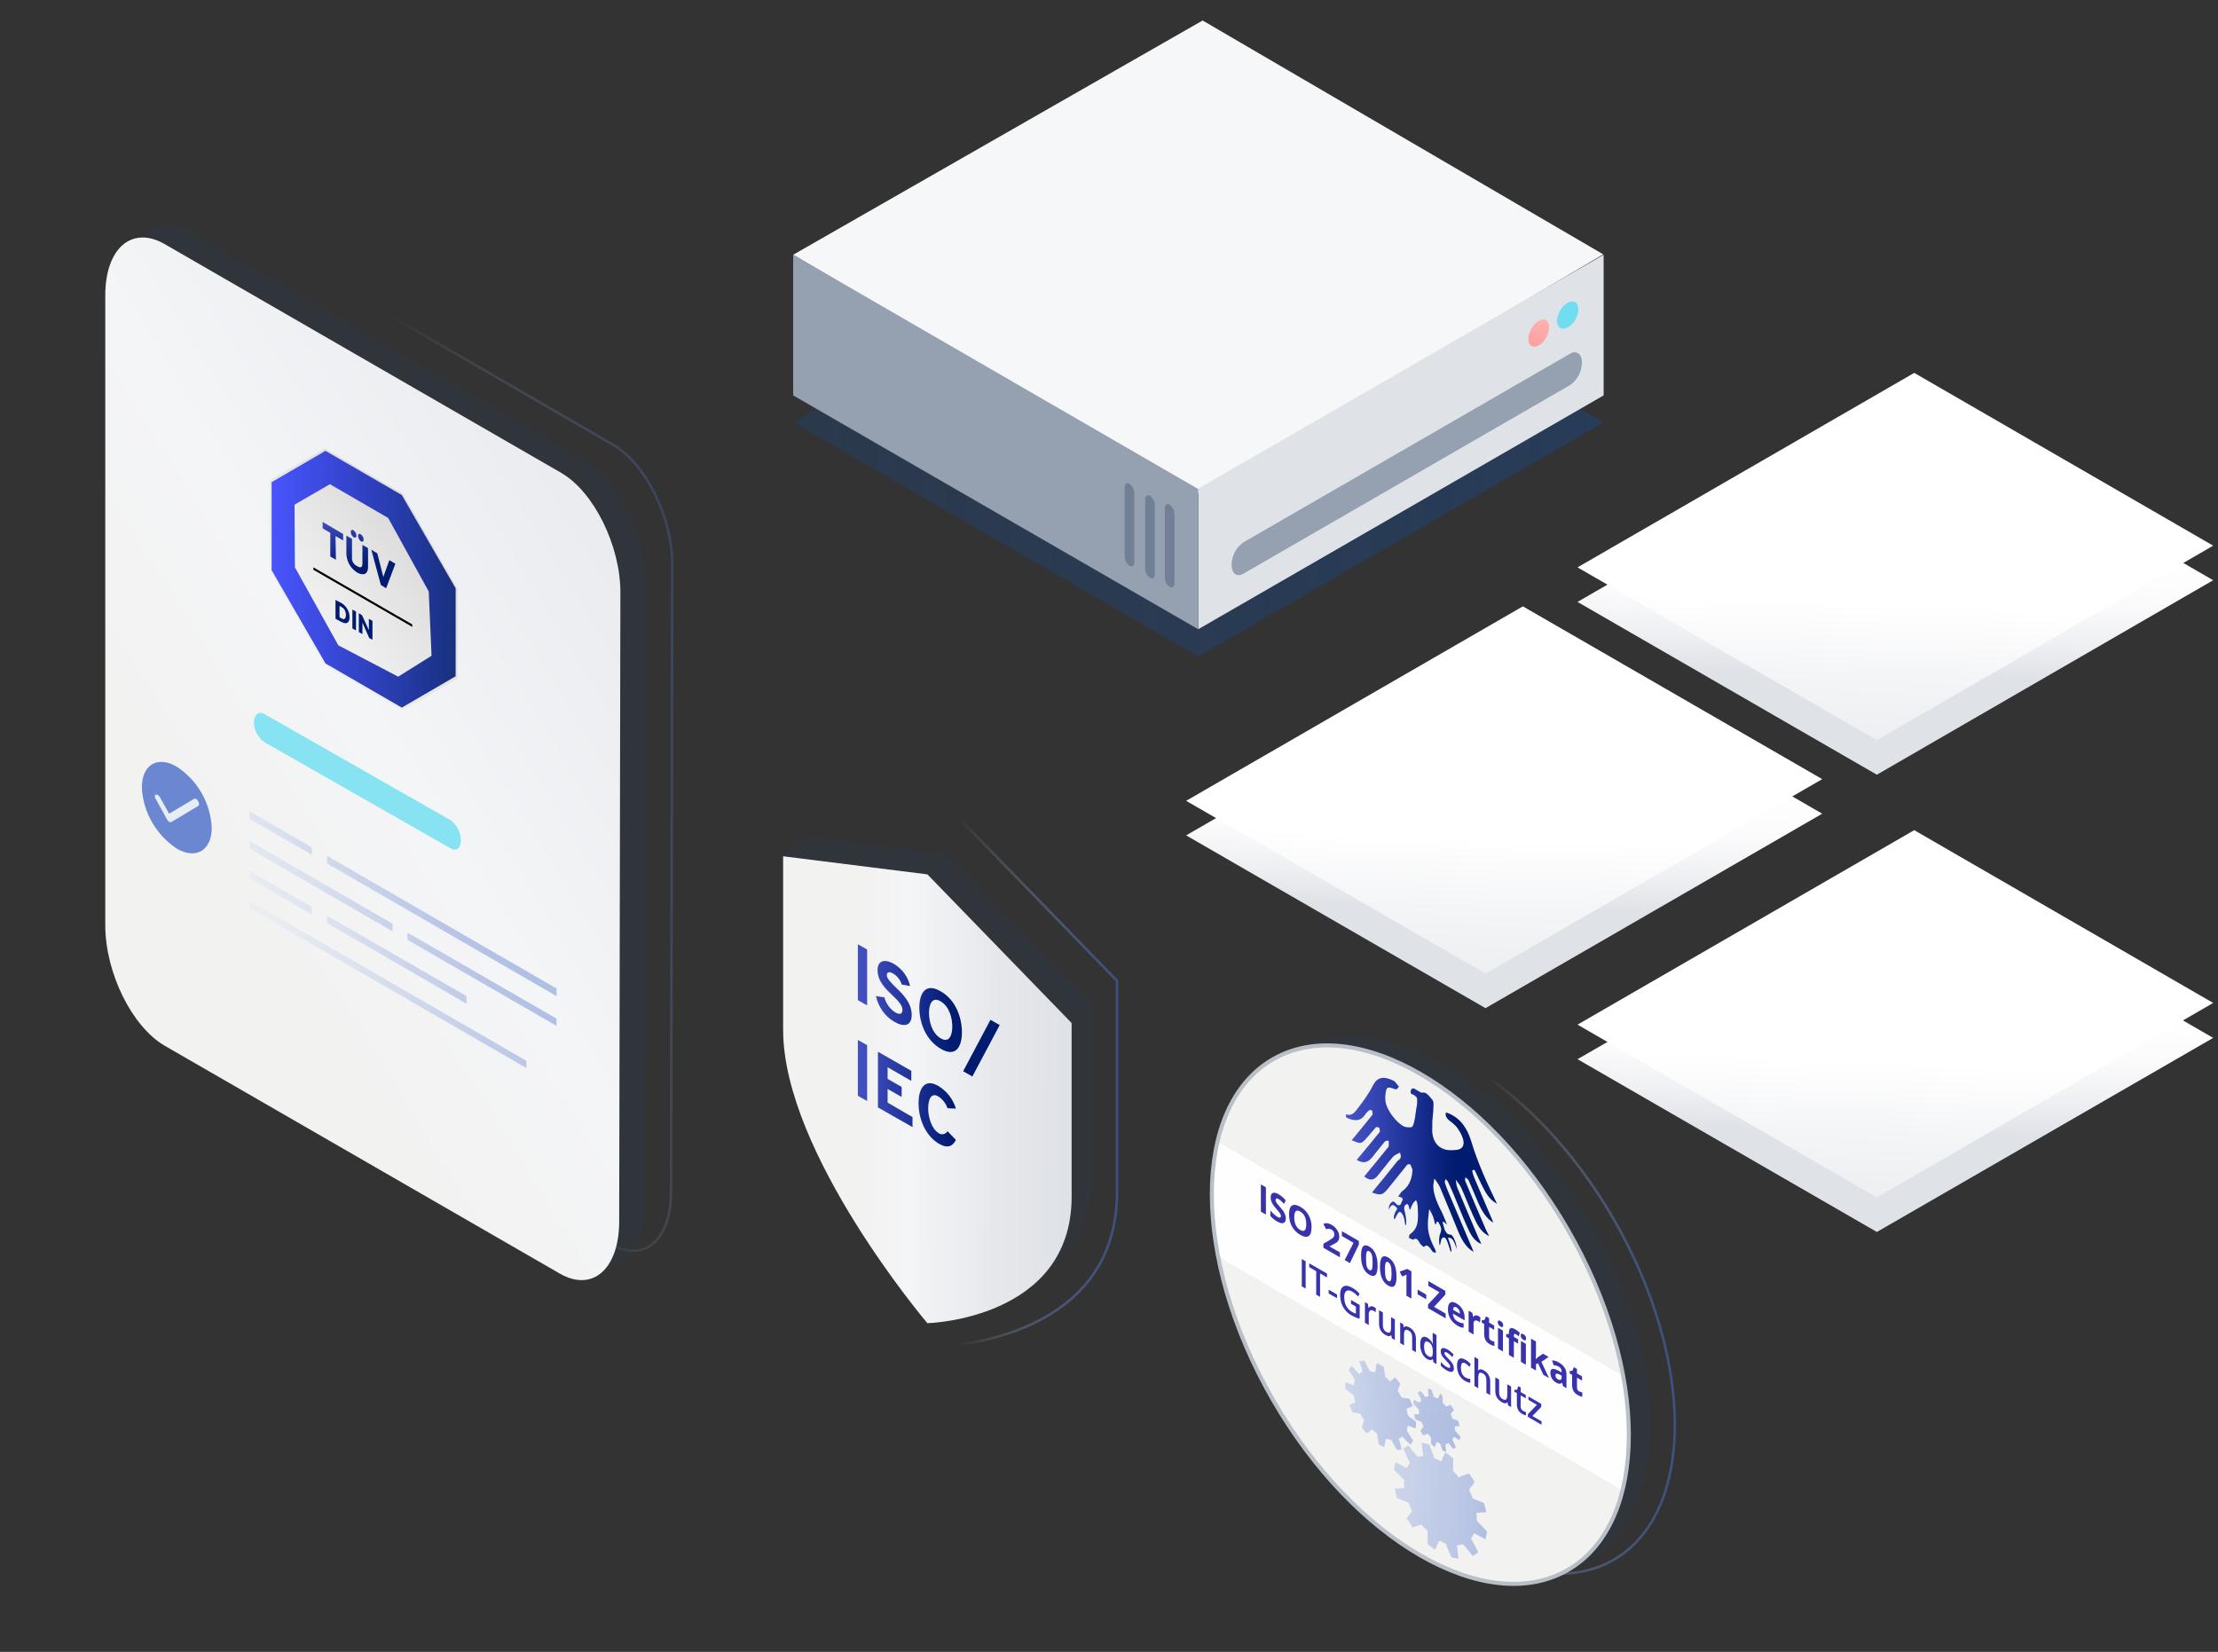
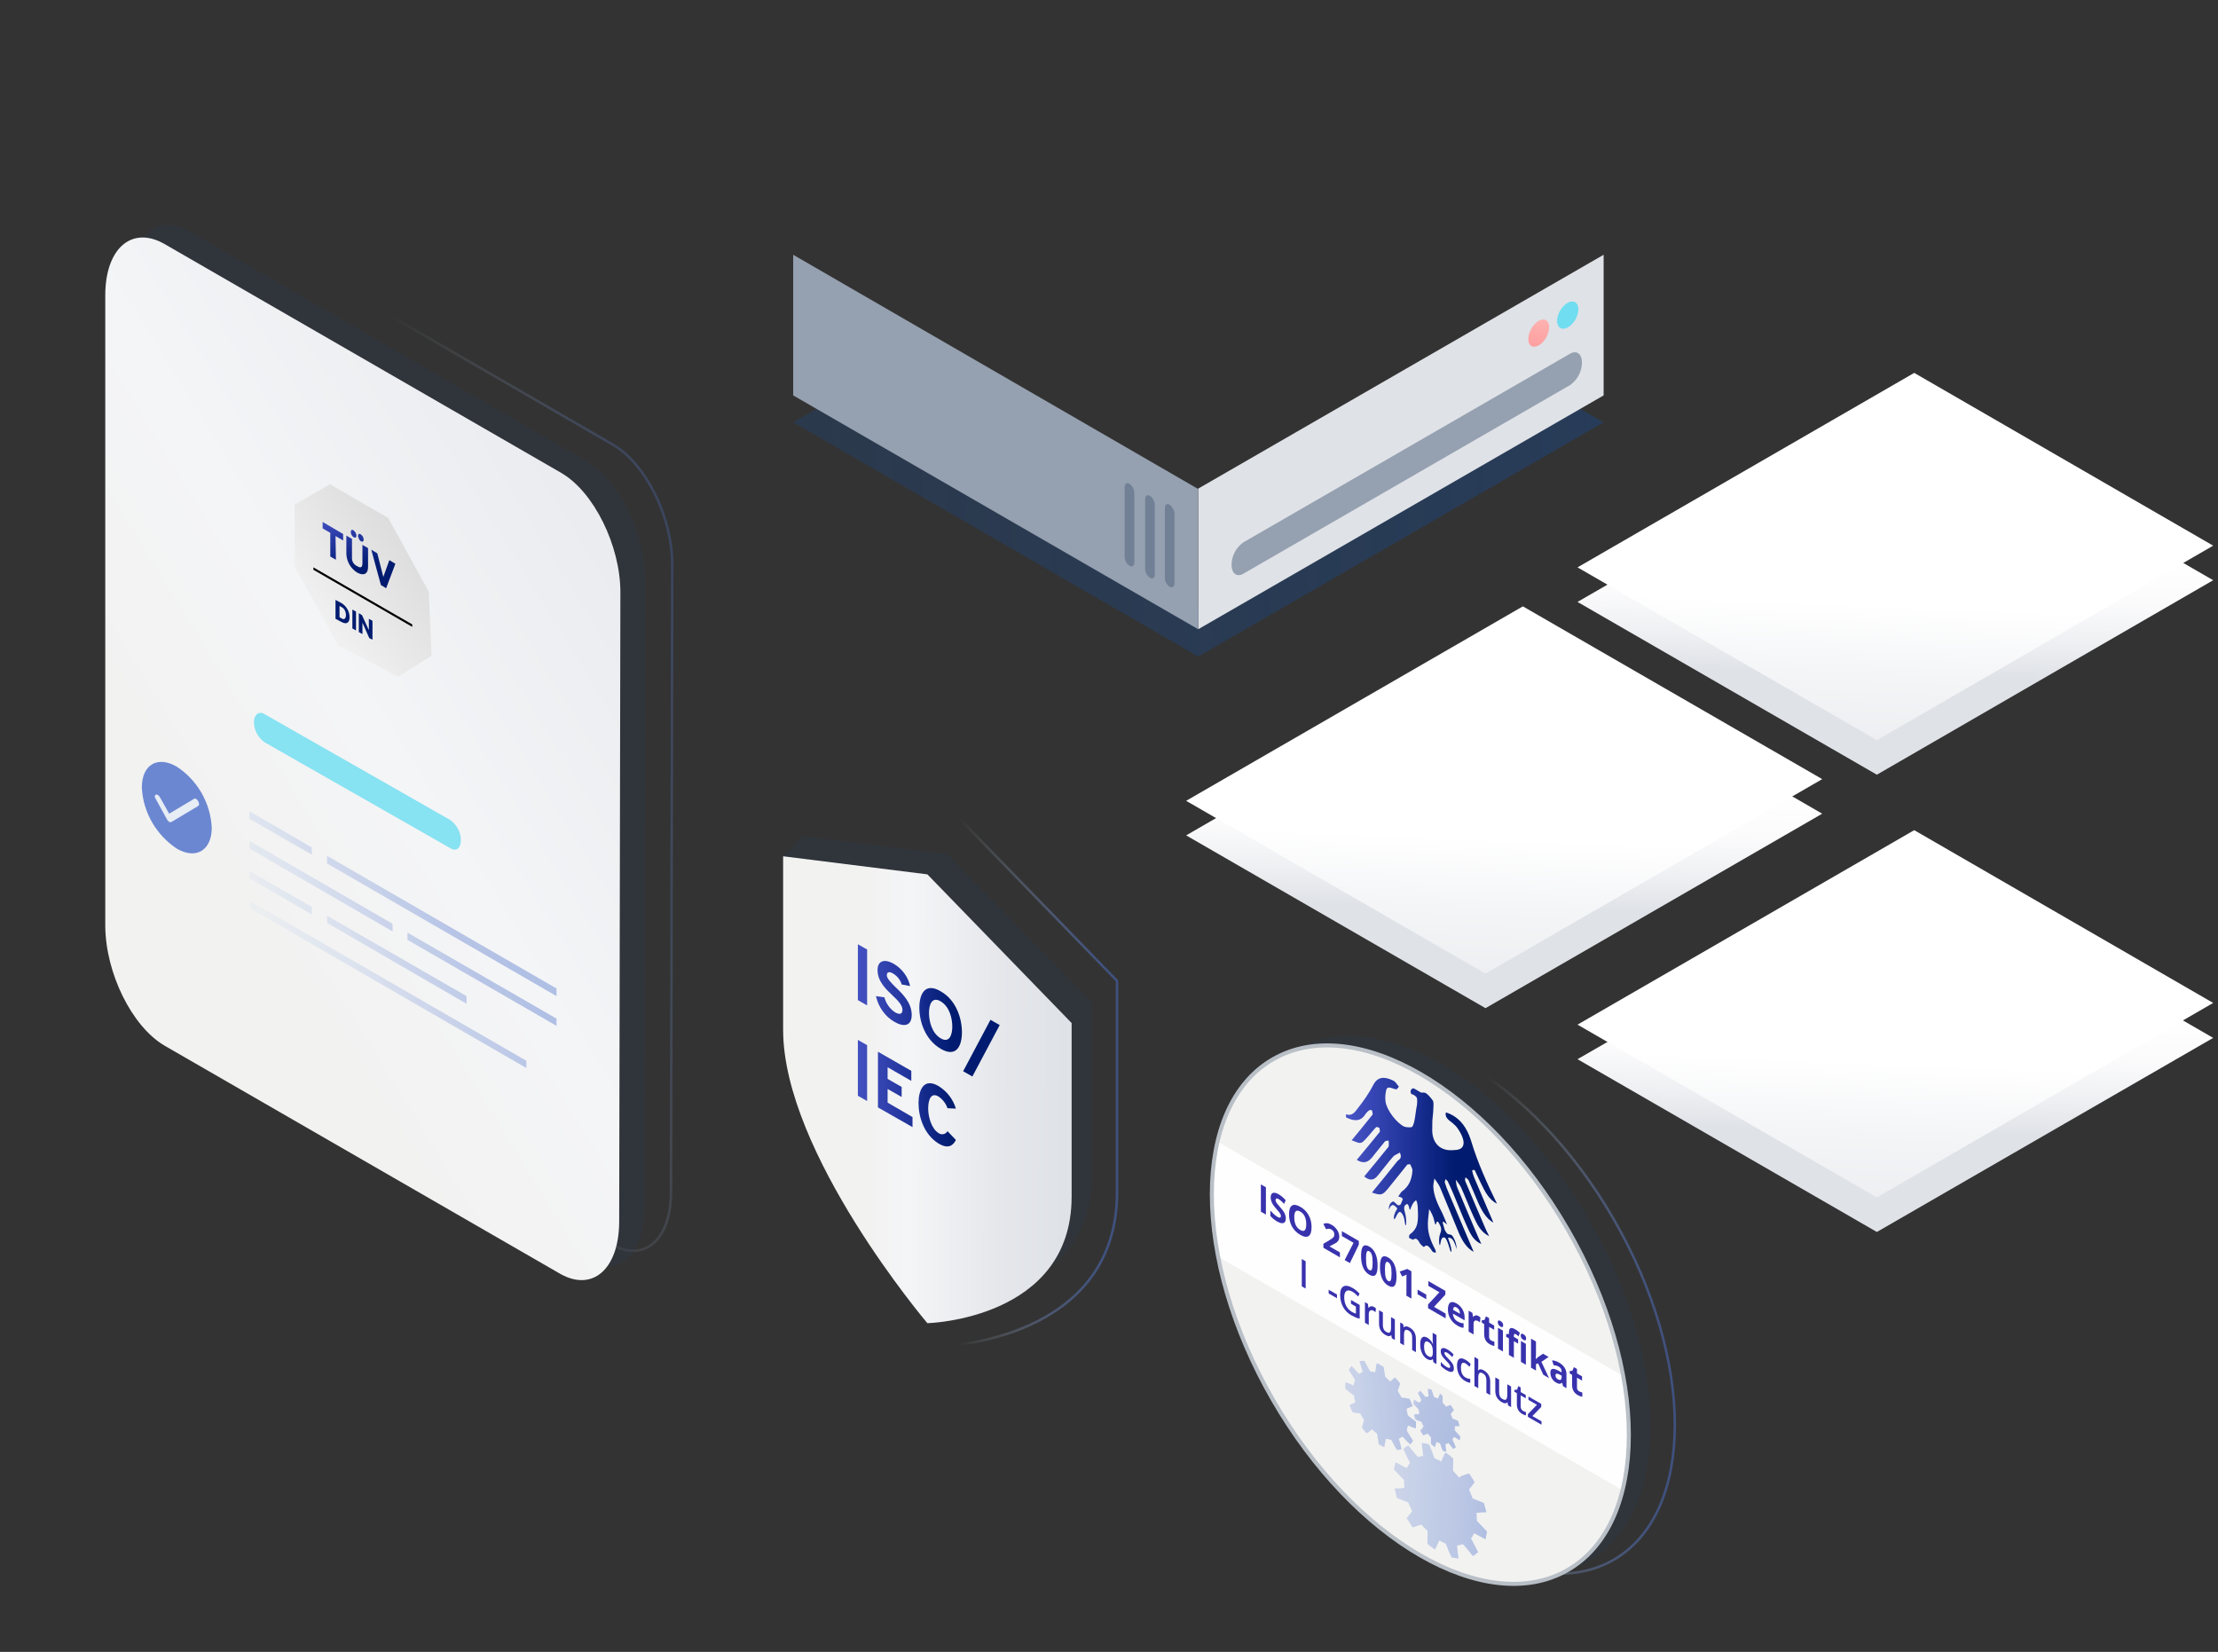
<svg xmlns="http://www.w3.org/2000/svg" xmlns:xlink="http://www.w3.org/1999/xlink" id="Ebene_1" width="552" height="411.1" viewBox="0 0 552 411.1">
  <rect x="0" y="0" width="552" height="411.1" fill="#333333" stroke="none" />
  <defs>
    <style>.cls-1,.cls-2,.cls-3,.cls-4,.cls-5{fill:none;}.cls-6{fill:url(#linear-gradient);}.cls-7{fill:#f6f7f8;}.cls-8{fill:#f2f2f1;}.cls-9{fill:#fefefe;}.cls-10{fill:#dfe2e7;}.cls-11{fill:#70ddf0;}.cls-12{fill:#718095;}.cls-13{fill:#95a0b0;}.cls-14,.cls-15{fill:#263d5d;}.cls-16{fill:#3832ad;}.cls-15{opacity:.2;}.cls-15,.cls-17,.cls-18,.cls-19,.cls-20,.cls-21,.cls-22,.cls-23,.cls-24,.cls-25,.cls-26{isolation:isolate;}.cls-27{fill:url(#linear-gradient-21);}.cls-27,.cls-28,.cls-29{fill-rule:evenodd;}.cls-17{fill:url(#linear-gradient-29);}.cls-17,.cls-18,.cls-19,.cls-20,.cls-21,.cls-22,.cls-23,.cls-24,.cls-25,.cls-26{opacity:.8;}.cls-18{fill:url(#linear-gradient-30);}.cls-19{fill:url(#linear-gradient-31);}.cls-20{fill:url(#linear-gradient-15);}.cls-21{fill:url(#linear-gradient-19);}.cls-22{fill:url(#linear-gradient-18);}.cls-23{fill:url(#linear-gradient-14);}.cls-24{fill:url(#linear-gradient-17);}.cls-25{fill:url(#linear-gradient-16);}.cls-26{fill:url(#linear-gradient-13);}.cls-30{fill:url(#linear-gradient-8);}.cls-31{fill:url(#linear-gradient-9);}.cls-32{fill:url(#linear-gradient-3);}.cls-33{fill:url(#linear-gradient-4);}.cls-34{fill:url(#linear-gradient-2);}.cls-35{fill:url(#linear-gradient-6);}.cls-36{fill:url(#linear-gradient-7);}.cls-37{fill:url(#linear-gradient-5);}.cls-2{stroke:#b9bfc6;}.cls-2,.cls-3,.cls-4,.cls-5{stroke-miterlimit:10;}.cls-38{opacity:.19;}.cls-39{opacity:.6;}.cls-28{fill:#87e2f2;}.cls-29{fill:#e7edf5;}.cls-3{stroke:url(#linear-gradient-27);}.cls-3,.cls-4,.cls-5{stroke-width:.62px;}.cls-4{stroke:url(#linear-gradient-20);}.cls-5{stroke:url(#linear-gradient-10);}.cls-40{fill:url(#linear-gradient-22);}.cls-41{fill:url(#linear-gradient-23);}.cls-42{fill:url(#linear-gradient-12);}.cls-43{fill:url(#linear-gradient-11);}.cls-44{fill:url(#linear-gradient-24);}.cls-45{fill:url(#linear-gradient-26);}.cls-46{fill:url(#linear-gradient-25);}.cls-47{fill:url(#linear-gradient-28);}</style>
    <linearGradient id="linear-gradient" x1="375.48" y1="-634.96" x2="373.14" y2="-727.34" gradientTransform="translate(0 -474.42) scale(1 -1)" gradientUnits="userSpaceOnUse">
      <stop offset=".38" stop-color="#fff" />
      <stop offset=".5" stop-color="#fbfbfc" />
      <stop offset=".61" stop-color="#eff0f3" />
      <stop offset=".71" stop-color="#dfe2e7" />
    </linearGradient>
    <linearGradient id="linear-gradient-2" x1="376.11" y1="-627.53" x2="370.48" y2="-766.33" gradientTransform="translate(0 -474.42) scale(1 -1)" gradientUnits="userSpaceOnUse">
      <stop offset=".4" stop-color="#fff" />
      <stop offset=".53" stop-color="#f4f5f7" />
      <stop offset=".79" stop-color="#e5e7eb" />
      <stop offset="1" stop-color="#dfe2e7" />
    </linearGradient>
    <linearGradient id="linear-gradient-3" x1="472.84" y1="-690.69" x2="470.49" y2="-783.07" gradientTransform="translate(0 -474.42) scale(1 -1)" gradientUnits="userSpaceOnUse">
      <stop offset=".38" stop-color="#fff" />
      <stop offset=".5" stop-color="#fbfbfc" />
      <stop offset=".61" stop-color="#eff0f3" />
      <stop offset=".71" stop-color="#dfe2e7" />
    </linearGradient>
    <linearGradient id="linear-gradient-4" x1="473.46" y1="-683.26" x2="467.83" y2="-822.06" gradientTransform="translate(0 -474.42) scale(1 -1)" gradientUnits="userSpaceOnUse">
      <stop offset=".4" stop-color="#fff" />
      <stop offset=".53" stop-color="#f4f5f7" />
      <stop offset=".79" stop-color="#e5e7eb" />
      <stop offset="1" stop-color="#dfe2e7" />
    </linearGradient>
    <linearGradient id="linear-gradient-5" x1="472.84" y1="-576.84" x2="470.49" y2="-669.22" gradientTransform="translate(0 -474.42) scale(1 -1)" gradientUnits="userSpaceOnUse">
      <stop offset=".38" stop-color="#fff" />
      <stop offset=".5" stop-color="#fbfbfc" />
      <stop offset=".61" stop-color="#eff0f3" />
      <stop offset=".71" stop-color="#dfe2e7" />
    </linearGradient>
    <linearGradient id="linear-gradient-6" x1="473.46" y1="-569.41" x2="467.83" y2="-708.22" gradientTransform="translate(0 -474.42) scale(1 -1)" gradientUnits="userSpaceOnUse">
      <stop offset=".4" stop-color="#fff" />
      <stop offset=".53" stop-color="#f4f5f7" />
      <stop offset=".79" stop-color="#e5e7eb" />
      <stop offset="1" stop-color="#dfe2e7" />
    </linearGradient>
    <linearGradient id="linear-gradient-7" x1="197.4" y1="-605.62" x2="399.1" y2="-605.62" gradientTransform="translate(0 -474.42) scale(1 -1)" gradientUnits="userSpaceOnUse">
      <stop offset="0" stop-color="#263d5d" stop-opacity=".6" />
      <stop offset="1" stop-color="#263d5d" stop-opacity=".9" />
    </linearGradient>
    <linearGradient id="linear-gradient-8" x1="378.95" y1="-560.25" x2="382.58" y2="-541.59" gradientTransform="translate(2.53 -473.42) rotate(.11) scale(1 -1)" gradientUnits="userSpaceOnUse">
      <stop offset="0" stop-color="#8c2de0" />
      <stop offset="0" stop-color="#ff9a9e" />
      <stop offset="1" stop-color="#fad0c4" />
    </linearGradient>
    <linearGradient id="linear-gradient-9" x1="288.02" y1="513.17" x2="370.92" y2="513.17" gradientTransform="translate(-54.82 -480.85) rotate(29.89) skewX(29.73)" gradientUnits="userSpaceOnUse">
      <stop offset=".32" stop-color="#f2f2f1" />
      <stop offset=".46" stop-color="#f4f5f7" />
      <stop offset=".77" stop-color="#e5e7eb" />
      <stop offset="1" stop-color="#dfe2e7" />
    </linearGradient>
    <linearGradient id="linear-gradient-10" x1="190.49" y1="933.99" x2="278.31" y2="933.99" gradientTransform="translate(0 -668)" gradientUnits="userSpaceOnUse">
      <stop offset=".55" stop-color="#e7f9fc" stop-opacity="0" />
      <stop offset=".58" stop-color="#d8ecf7" stop-opacity=".05" />
      <stop offset=".71" stop-color="#9bb5e3" stop-opacity=".24" />
      <stop offset=".82" stop-color="#6f8ed5" stop-opacity=".38" />
      <stop offset=".93" stop-color="#5476cc" stop-opacity=".47" />
      <stop offset="1" stop-color="#4a6dc9" stop-opacity=".5" />
    </linearGradient>
    <linearGradient id="linear-gradient-11" x1="309.46" y1="504.81" x2="350.18" y2="504.81" gradientTransform="translate(-54.82 -480.85) rotate(29.89) skewX(29.73)" gradientUnits="userSpaceOnUse">
      <stop offset="0" stop-color="#0011b3" stop-opacity=".7" />
      <stop offset=".72" stop-color="#001b6f" />
    </linearGradient>
    <linearGradient id="linear-gradient-12" x1="-543.61" y1="2073.24" x2="11.63" y2="1888.18" gradientTransform="translate(-1275.75 -3100.02) rotate(-44.33) scale(.6 1.66) skewX(-43.7)" gradientUnits="userSpaceOnUse">
      <stop offset=".32" stop-color="#f2f2f1" />
      <stop offset=".46" stop-color="#f4f5f7" />
      <stop offset=".77" stop-color="#e5e7eb" />
      <stop offset="1" stop-color="#dfe2e7" />
    </linearGradient>
    <linearGradient id="linear-gradient-13" x1="-475.95" y1="1831.73" x2="-345.93" y2="1831.73" gradientTransform="translate(-1127.03 -2877.96) rotate(-44.33) scale(.6 1.66) skewX(-43.7)" gradientUnits="userSpaceOnUse">
      <stop offset=".04" stop-color="#e7f9fc" stop-opacity="0" />
      <stop offset=".1" stop-color="#d8ecf7" stop-opacity=".05" />
      <stop offset=".37" stop-color="#9bb5e3" stop-opacity=".24" />
      <stop offset=".62" stop-color="#6f8ed5" stop-opacity=".38" />
      <stop offset=".84" stop-color="#5476cc" stop-opacity=".47" />
      <stop offset="1" stop-color="#4a6dc9" stop-opacity=".5" />
    </linearGradient>
    <linearGradient id="linear-gradient-14" x1="-477.22" y1="1858.56" x2="-343.77" y2="1858.56" gradientTransform="translate(-1127.03 -2877.96) rotate(-44.33) scale(.6 1.66) skewX(-43.7)" gradientUnits="userSpaceOnUse">
      <stop offset=".04" stop-color="#e7f9fc" stop-opacity="0" />
      <stop offset=".1" stop-color="#d8ecf7" stop-opacity=".05" />
      <stop offset=".37" stop-color="#9bb5e3" stop-opacity=".24" />
      <stop offset=".62" stop-color="#6f8ed5" stop-opacity=".38" />
      <stop offset=".84" stop-color="#5476cc" stop-opacity=".47" />
      <stop offset="1" stop-color="#4a6dc9" stop-opacity=".5" />
    </linearGradient>
    <linearGradient id="linear-gradient-15" x1="-470.76" y1="1838.15" x2="-340.74" y2="1838.15" gradientTransform="translate(-1127.03 -2877.96) rotate(-44.33) scale(.6 1.66) skewX(-43.7)" gradientUnits="userSpaceOnUse">
      <stop offset=".04" stop-color="#e7f9fc" stop-opacity="0" />
      <stop offset=".1" stop-color="#d8ecf7" stop-opacity=".05" />
      <stop offset=".37" stop-color="#9bb5e3" stop-opacity=".24" />
      <stop offset=".62" stop-color="#6f8ed5" stop-opacity=".38" />
      <stop offset=".84" stop-color="#5476cc" stop-opacity=".47" />
      <stop offset="1" stop-color="#4a6dc9" stop-opacity=".5" />
    </linearGradient>
    <linearGradient id="linear-gradient-16" x1="-469.07" y1="1859.19" x2="-335.39" y2="1859.19" gradientTransform="translate(-1127.03 -2877.96) rotate(-44.33) scale(.6 1.66) skewX(-43.7)" gradientUnits="userSpaceOnUse">
      <stop offset=".04" stop-color="#e7f9fc" stop-opacity="0" />
      <stop offset=".1" stop-color="#d8ecf7" stop-opacity=".05" />
      <stop offset=".37" stop-color="#9bb5e3" stop-opacity=".24" />
      <stop offset=".62" stop-color="#6f8ed5" stop-opacity=".38" />
      <stop offset=".84" stop-color="#5476cc" stop-opacity=".47" />
      <stop offset="1" stop-color="#4a6dc9" stop-opacity=".5" />
    </linearGradient>
    <linearGradient id="linear-gradient-17" x1="-471.18" y1="1857.47" x2="-338.62" y2="1857.47" gradientTransform="translate(-1127.03 -2877.96) rotate(-44.33) scale(.6 1.66) skewX(-43.7)" gradientUnits="userSpaceOnUse">
      <stop offset=".04" stop-color="#e7f9fc" stop-opacity="0" />
      <stop offset=".1" stop-color="#d8ecf7" stop-opacity=".05" />
      <stop offset=".37" stop-color="#9bb5e3" stop-opacity=".24" />
      <stop offset=".62" stop-color="#6f8ed5" stop-opacity=".38" />
      <stop offset=".84" stop-color="#5476cc" stop-opacity=".47" />
      <stop offset="1" stop-color="#4a6dc9" stop-opacity=".5" />
    </linearGradient>
    <linearGradient id="linear-gradient-18" x1="-474.34" y1="1841.66" x2="-341.69" y2="1841.66" gradientTransform="translate(-1127.03 -2877.96) rotate(-44.33) scale(.6 1.66) skewX(-43.7)" gradientUnits="userSpaceOnUse">
      <stop offset=".04" stop-color="#e7f9fc" stop-opacity="0" />
      <stop offset=".1" stop-color="#d8ecf7" stop-opacity=".05" />
      <stop offset=".37" stop-color="#9bb5e3" stop-opacity=".24" />
      <stop offset=".62" stop-color="#6f8ed5" stop-opacity=".38" />
      <stop offset=".84" stop-color="#5476cc" stop-opacity=".47" />
      <stop offset="1" stop-color="#4a6dc9" stop-opacity=".5" />
    </linearGradient>
    <linearGradient id="linear-gradient-19" x1="-473.64" y1="1868.47" x2="-340.93" y2="1868.47" gradientTransform="translate(-1127.03 -2877.96) rotate(-44.33) scale(.6 1.66) skewX(-43.7)" gradientUnits="userSpaceOnUse">
      <stop offset=".04" stop-color="#e7f9fc" stop-opacity="0" />
      <stop offset=".1" stop-color="#d8ecf7" stop-opacity=".05" />
      <stop offset=".37" stop-color="#9bb5e3" stop-opacity=".24" />
      <stop offset=".62" stop-color="#6f8ed5" stop-opacity=".38" />
      <stop offset=".84" stop-color="#5476cc" stop-opacity=".47" />
      <stop offset="1" stop-color="#4a6dc9" stop-opacity=".5" />
    </linearGradient>
    <linearGradient id="linear-gradient-20" x1="1392.51" y1="-164.11" x2="1596.76" y2="-238.46" gradientTransform="translate(-1190.85 -1330.03) rotate(53.37) scale(1.46 .69) skewX(32.33)" gradientUnits="userSpaceOnUse">
      <stop offset=".55" stop-color="#e7f9fc" stop-opacity="0" />
      <stop offset=".58" stop-color="#d8ecf7" stop-opacity=".05" />
      <stop offset=".71" stop-color="#9bb5e3" stop-opacity=".24" />
      <stop offset=".82" stop-color="#6f8ed5" stop-opacity=".38" />
      <stop offset=".93" stop-color="#5476cc" stop-opacity=".47" />
      <stop offset="1" stop-color="#4a6dc9" stop-opacity=".5" />
    </linearGradient>
    <linearGradient id="linear-gradient-21" x1="1468.86" y1="-184.08" x2="1428.17" y2="-125.43" gradientTransform="translate(-1190.85 -1330.03) rotate(53.37) scale(1.46 .69) skewX(32.33)" gradientUnits="userSpaceOnUse">
      <stop offset=".24" stop-color="#e7f9fc" stop-opacity=".3" />
      <stop offset=".3" stop-color="#d9ecf7" stop-opacity=".5" />
      <stop offset=".76" stop-color="#7290d6" stop-opacity=".6" />
      <stop offset="1" stop-color="#4a6dc9" stop-opacity=".8" />
    </linearGradient>
    <linearGradient id="linear-gradient-22" x1="131.25" y1="-317.48" x2="184.71" y2="-317.48" gradientTransform="translate(-45.5 -299.09) rotate(29.89) scale(1 -1) skewX(-29.73)" gradientUnits="userSpaceOnUse">
      <stop offset="0" stop-color="#01f" stop-opacity=".7" />
      <stop offset="1" stop-color="#001b6f" stop-opacity=".9" />
    </linearGradient>
    <linearGradient id="linear-gradient-23" x1="144.87" y1="-337.33" x2="170.76" y2="-292.49" gradientTransform="translate(-45.5 -299.09) rotate(29.89) scale(1 -1) skewX(-29.73)" gradientUnits="userSpaceOnUse">
      <stop offset="0" stop-color="#f0f0f0" />
      <stop offset="1" stop-color="#dcdcdc" />
    </linearGradient>
    <linearGradient id="linear-gradient-24" x1="148.59" y1="-330.84" x2="166.73" y2="-299.43" gradientTransform="translate(-45.5 -299.09) rotate(29.89) scale(1 -1) skewX(-29.73)" gradientUnits="userSpaceOnUse">
      <stop offset="0" stop-color="#f0f0f0" />
      <stop offset="1" stop-color="#dcdcdc" />
    </linearGradient>
    <linearGradient id="linear-gradient-25" x1="141.07" y1="537.44" x2="148.42" y2="550.18" gradientTransform="translate(-36.63 -561.22) rotate(29.89) skewX(29.73)" gradientUnits="userSpaceOnUse">
      <stop offset="0" stop-color="#0011b3" stop-opacity=".7" />
      <stop offset=".72" stop-color="#001b6f" />
    </linearGradient>
    <linearGradient id="linear-gradient-26" x1="148.99" y1="526.76" x2="153.39" y2="534.39" gradientTransform="translate(-43.89 -532.81) rotate(29.89) skewX(29.73)" gradientUnits="userSpaceOnUse">
      <stop offset=".18" stop-color="#001b6f" />
      <stop offset=".72" stop-color="#001b6f" />
    </linearGradient>
    <linearGradient id="linear-gradient-27" x1="230.99" y1="551.7" x2="351.44" y2="551.7" gradientTransform="translate(537.85 -479.27) rotate(60) skewX(30)" gradientUnits="userSpaceOnUse">
      <stop offset=".55" stop-color="#e7f9fc" stop-opacity="0" />
      <stop offset=".58" stop-color="#d8ecf7" stop-opacity=".05" />
      <stop offset=".71" stop-color="#9bb5e3" stop-opacity=".24" />
      <stop offset=".82" stop-color="#6f8ed5" stop-opacity=".38" />
      <stop offset=".93" stop-color="#5476cc" stop-opacity=".47" />
      <stop offset="1" stop-color="#4a6dc9" stop-opacity=".5" />
    </linearGradient>
    <linearGradient id="linear-gradient-28" x1="334.95" y1="289.99" x2="372.55" y2="289.99" gradientTransform="matrix(1, 0, 0, 1, 0, 0)" xlink:href="#linear-gradient-11" />
    <linearGradient id="linear-gradient-29" x1="358.01" y1="-480.66" x2="377.92" y2="-480.66" gradientTransform="translate(-17.08 -366.06) rotate(23.62) scale(.94 -1.06) skewX(-30.96)" gradientUnits="userSpaceOnUse">
      <stop offset="0" stop-color="#6f8ed5" stop-opacity=".38" />
      <stop offset=".84" stop-color="#5476cc" stop-opacity=".47" />
      <stop offset="1" stop-color="#4a6dc9" stop-opacity=".5" />
    </linearGradient>
    <linearGradient id="linear-gradient-30" x1="579.78" y1="-612.13" x2="593.82" y2="-612.13" gradientTransform="translate(26.8 -711.57) rotate(44.57) scale(1.16 -.86) skewX(-22.94)" gradientUnits="userSpaceOnUse">
      <stop offset="0" stop-color="#6f8ed5" stop-opacity=".38" />
      <stop offset=".26" stop-color="#5476cc" stop-opacity=".47" />
      <stop offset="1" stop-color="#4a6dc9" stop-opacity=".5" />
    </linearGradient>
    <linearGradient id="linear-gradient-31" x1="460.99" y1="-568.72" x2="487.67" y2="-568.72" gradientTransform="translate(-7.94 -539.91) rotate(34.76) scale(1.05 -.95) skewX(-28.45)" gradientUnits="userSpaceOnUse">
      <stop offset=".05" stop-color="#6f8ed5" stop-opacity=".38" />
      <stop offset=".84" stop-color="#5476cc" stop-opacity=".47" />
      <stop offset="1" stop-color="#4a6dc9" stop-opacity=".5" />
    </linearGradient>
  </defs>
  <polygon class="cls-6" points="379 159.5 453.5 202.5 369.7 250.9 295.2 207.9 379 159.5" />
  <polygon class="cls-34" points="379 150.9 453.5 193.9 369.7 242.3 295.2 199.3 379 150.9" />
  <polygon class="cls-32" points="476.4 215.3 550.8 258.3 467.1 306.6 392.6 263.6 476.4 215.3" />
  <polygon class="cls-33" points="476.4 206.6 550.8 249.6 467.1 298 392.6 255 476.4 206.6" />
  <polygon class="cls-37" points="476.4 101.4 550.8 144.4 467.1 192.8 392.6 149.8 476.4 101.4" />
  <polygon class="cls-35" points="476.4 92.8 550.8 135.8 467.1 184.2 392.6 141.2 476.4 92.8" />
-   <polygon class="cls-7" points="298.2 122.8 399 63.3 299.3 5.1 197.4 63.4 298.2 122.8" />
  <polygon class="cls-36" points="207.9 99 197.4 105.1 298.2 163.4 399.1 105.1 389.8 99.8 298.2 151 207.9 99" />
  <polygon class="cls-10" points="298.2 156.6 399.1 98.4 399.1 63.4 298.2 121.6 298.2 156.6" />
  <polygon class="cls-13" points="298.2 156.6 197.4 98.4 197.4 63.4 298.2 121.7 298.2 156.6" />
  <path class="cls-13" d="M309.4,142.8l81.4-47c1.8-1.3,2.9-3.4,2.9-5.6h0c0-2.1-1.3-3.1-2.9-2.2l-81.4,47c-1.8,1.3-2.9,3.4-2.9,5.6h0c0,2.1,1.3,3.1,2.9,2.2Z" />
  <path class="cls-12" d="M291.1,146h0c.7,.4,1.2,0,1.2-.9v-17.2c0-.9-.5-1.7-1.2-2.3h0c-.7-.4-1.2,0-1.2,.9v17.2c0,.9,.4,1.8,1.2,2.3Z" />
  <path class="cls-12" d="M286.2,143.8h0c.7,.4,1.2,0,1.2-.9v-17.2c0-.9-.5-1.8-1.2-2.3h0c-.7-.4-1.2,0-1.2,.9v17.2c0,.9,.4,1.7,1.2,2.3Z" />
  <path class="cls-12" d="M281.1,140.8h0c.7,.4,1.2,0,1.2-.9v-17.2c0-.9-.5-1.8-1.2-2.3h0c-.7-.4-1.2,0-1.2,.9v17.2c0,1,.5,1.8,1.2,2.3Z" />
  <ellipse class="cls-11" cx="390.15" cy="78.41" rx="3.7" ry="2.2" transform="translate(127.76 377.6) rotate(-60.11)" />
  <path class="cls-30" d="M381.1,81.8c1-1.8,2.7-2.7,3.7-2.1s1,2.5,0,4.3-2.7,2.7-3.7,2.1c-1-.6-1-2.5,0-4.3Z" />
  <g>
    <path class="cls-15" d="M235.8,212.6l-35.9-4.5-5,5,5,1.6v36.6c0,30.6,35.9,73,35.9,73,0,0,35.9-.9,35.9-31.5v-43.3l-35.9-36.9Z" />
    <path class="cls-31" d="M230.8,329.3s35.9-.9,35.9-31.5v-43.2l-35.9-37-35.9-4.5v43.2c0,30.7,35.9,73,35.9,73Z" />
    <path class="cls-5" d="M234.4,335s43.6-1.1,43.6-38.3v-52.6l-43.6-44.9-43.6-2.2v49.3c0,37.2,43.6,88.7,43.6,88.7Z" />
    <path class="cls-43" d="M213.5,235l2.3,1.3v13.9l-2.3-1.3v-13.9Zm4.5,12.9l2.1,.3c.4,1.5,1.3,2.8,2.6,3.7,1.2,.7,1.9,.5,1.9-.6s-1.1-2.3-2.4-3.5c-1.8-1.7-3.8-3.6-3.8-6.4,0-2.1,1.5-3,4.1-1.5,2,1.2,3.5,3.2,4,5.5l-2.1-.4c-.3-1.1-1.1-2.1-2.1-2.7-1-.6-1.6-.4-1.6,.4s1,1.8,2.2,3c1.8,1.7,4,3.9,4,6.9,0,2.7-1.9,3.1-4.3,1.7-2.3-1.3-4-3.7-4.6-6.4Zm10.8,2.9c0-3.4,1.4-6.4,5.3-4.1,3.9,2.2,5.3,6.8,5.3,10.2s-1.4,6.4-5.3,4.1-5.3-6.8-5.3-10.2h0Zm8.2,4.7c0-2.1-.7-5-2.9-6.3s-2.9,.9-2.9,2.9,.7,5,2.9,6.3c2.2,1.3,2.9-.9,2.9-2.9Zm9.5-1.7l2.3,1.3-6.8,12.8-2.3-1.3,6.8-12.8Zm-33,5l2.3,1.3v13.9l-2.3-1.3v-13.9Zm5.1,3l8.2,4.7v2.5l-5.9-3.4v2.9l3.5,2v2.5l-3.5-2v3.4l6.2,3.6v2.5l-8.6-4.9v-13.8h.1Zm10,12.7c0-3.2,1.3-6.4,5-4.2,2.1,1.3,3.6,3.3,4.3,5.6l-2.1-.1c-.4-1.2-1.2-2.2-2.2-2.9-2-1.2-2.6,1-2.6,3s.8,5,2.6,6.1c.7,.5,1.6,.3,2.1-.3,0-.1,.1-.1,.1-.2l2.1,2.2c-.8,1.6-2.1,2.2-4.3,.9-3.7-2.3-5-6.7-5-10.1h0Z" />
  </g>
  <g>
    <g class="cls-38">
      <path class="cls-14" d="M160.4,300.8c-.1,11.6-6.6,17.4-14.8,12.8l-98.5-56.8c-8.1-4.8-14.6-18-14.7-29.7V70.3c.1-11.6,6.6-17.3,14.7-12.8l98.8,57.2c8.1,4.7,14.7,18.1,14.7,29.7l-.2,156.4Z" />
    </g>
    <path class="cls-42" d="M154.1,304.2c-.1,11.6-6.6,17.4-14.7,12.8l-98.5-56.8c-8.1-4.8-14.6-18-14.7-29.7V73.5c0-11.7,6.6-17.4,14.7-12.8l98.8,57c8.1,4.7,14.7,18.1,14.7,29.7l-.3,156.8Z" />
    <polygon class="cls-26" points="62.1 201.9 77.6 210.9 77.6 212.7 62.1 203.8 62.1 201.9" />
    <polygon class="cls-23" points="81.4 213 138.5 246 138.5 247.9 81.4 214.9 81.4 213" />
    <polygon class="cls-20" points="62.1 216.8 77.6 225.7 77.6 227.6 62.1 218.6 62.1 216.8" />
    <polygon class="cls-25" points="62.1 224.2 131 264 131 265.8 62.1 226 62.1 224.2" />
    <polygon class="cls-24" points="81.4 227.9 116.1 247.9 116.1 249.8 81.4 229.7 81.4 227.9" />
    <polygon class="cls-22" points="62.1 209.3 97.7 229.9 97.7 231.8 62.1 211.2 62.1 209.3" />
    <polygon class="cls-21" points="101.4 232.1 138.5 253.5 138.5 255.3 101.4 233.9 101.4 232.1" />
    <g class="cls-39">
      <path class="cls-4" d="M167,296.9c-.1,11.6-6.6,17.4-14.8,12.8l-98.4-56.8c-8.1-4.8-14.7-18-14.7-29.8V66.3c.1-11.6,6.6-17.3,14.7-12.8l98.8,57.2c8.1,4.7,14.7,18,14.7,29.7l-.3,156.5Z" />
    </g>
    <path class="cls-28" d="M65.8,177.7l46.3,26.4c1.6,1.2,2.6,3,2.6,5h0c0,2-1.2,2.9-2.6,2h0l-46.3-26.4c-1.6-1.2-2.6-3-2.6-5h0c0-1.9,1.3-2.8,2.6-2h0Z" />
    <path class="cls-27" d="M44,211.2c4.8,2.8,8.7,.4,8.7-5.2-.3-6.1-3.5-11.8-8.7-15.2-4.8-2.8-8.7-.5-8.7,5.2,.3,6.2,3.6,11.8,8.7,15.2Z" />
    <path class="cls-29" d="M39.8,198.4l2.3,4.1,6.2-3.7c.7-.4,1.7,1.4,1,1.8l-6.7,4c-.3,.1-.7-.1-1-.6l-2.8-5.1c-.8-1.1,.3-1.7,1-.5h0Z" />
-     <polygon class="cls-40" points="100.1 123 80.9 111.9 67.3 119.8 67.3 141.9 80.9 165.4 100.1 176.4 113.6 168.6 113.6 146.5 100.1 123" />
-     <path class="cls-41" d="M100.2,176.8l-19.4-11.2-13.7-23.7v-22.4l13.7-7.9,19.4,11.2,13.7,23.7v22.4l-13.7,7.9Zm-19.2-11.7l19,11,13.4-7.8v-21.9l-13.4-23.2-19-11-13.4,7.8v21.9l13.4,23.2Z" />
    <polygon class="cls-44" points="96.6 128.9 82.1 120.5 73.3 125.6 73.4 141.2 84.2 160.6 99.1 168.4 107.4 163.2 106.7 147.2 96.6 128.9" />
-     <line class="cls-1" x1="78" y1="141.5" x2="102.6" y2="155.7" />
    <polygon points="102.6 156 78 141.8 78 141.2 102.6 155.4 102.6 156" />
    <path class="cls-46" d="M83.6,139.3l-1.4-.8v-5.9l-1.9-1.1v-1.6l5.1,3v1.6l-1.9-1.1,.1,5.9Zm2.6-1.4v-4.6l1.4,.8v4.6c-.1,.9,.4,1.8,1.3,2.2,.8,.5,1.3,.4,1.3-.7v-4.6l1.4,.8v4.6c0,2.2-1.4,2.2-2.7,1.5-1.6-1-2.6-2.7-2.7-4.6Zm1.1-5.5c0-.5,.3-.7,.7-.4,.4,.3,.7,.8,.7,1.3s-.3,.6-.7,.4c-.4-.3-.7-.8-.7-1.3h0Zm1.8,1c0-.5,.3-.7,.7-.4,.4,.3,.7,.7,.7,1.3,0,.5-.3,.6-.7,.4-.4-.3-.6-.8-.7-1.3h0Zm3.3,3.4l1.5,.9,1.4,5.5c0,.1,.1,.2,.1,.4,0-.1,.1-.2,.1-.3l1.4-3.9,1.5,.9-2.3,6.1-1.3-.8-2.4-8.8Z" />
    <path class="cls-45" d="M85,150.1c1.2,.7,2,2.1,2,3.5,0,1.1-.5,2-2,1.2l-1.5-.8v-4.7l1.5,.8Zm1.1,3c0-.8-.3-1.5-.9-1.9l-.7-.4v2.8l.7,.4c.6,.3,.9-.3,.9-.9h0Zm1.6-1.4l.9,.5v4.7l-.9-.5v-4.7Zm4.2,7.1l-1.5-3.4c-.1-.1-.1-.3-.2-.5v2.9l-.9-.5v-4.7l.8,.5,1.5,3.3c.1,.1,.1,.3,.2,.4v-2.8l.9,.5v4.7l-.8-.4Z" />
  </g>
  <g>
    <ellipse class="cls-3" cx="364.93" cy="324.62" rx="42.37" ry="73.38" transform="translate(-113.42 225.96) rotate(-30)" />
    <ellipse class="cls-15" cx="358.87" cy="324.83" rx="42.37" ry="73.38" transform="translate(-114.34 222.95) rotate(-30)" />
    <ellipse class="cls-8" cx="353.49" cy="327.17" rx="42.37" ry="73.38" transform="translate(-116.23 220.58) rotate(-30)" />
    <path class="cls-9" d="M301.61,297.21c0,5.06,.55,10.28,1.57,15.56l100.63,58.1c1.02-4.1,1.57-8.69,1.57-13.75,0-4.78-.5-9.71-1.41-14.69l-100.94-58.28c-.92,3.93-1.41,8.28-1.41,13.06Z" />
    <ellipse class="cls-2" cx="353.49" cy="327.17" rx="42.37" ry="73.38" transform="translate(-116.23 220.58) rotate(-30)" />
    <path class="cls-47" d="M365.52,293.79c.82,1.83,1.55,3.68,2.36,5.51,.92,2.06,2,3.97,3.79,4.98-1.65-3.87-3.23-7.54-4.78-11.21-.24-.56-.39-1.14-.51-1.69-.03-.13,.23-.21,.38-.25,.07-.02,.26,.1,.31,.19,.53,1.11,1.03,2.23,1.58,3.34,.95,1.95,1.93,3.89,3.91,4.91-2.56-5.25-4.81-10.27-6.36-15.39-.76-2.51-1.97-4.79-4.03-6.21-.81-.56-2.31-1.29-2.36-1.03-.24,1.28,.88,1.89,1.73,2.58,.42,.34,.86,.77,1.19,1.25,2.14,3.07,2,5.21-.33,5.41-.67,.06-1.34,.12-2.06,.03-2.53-.32-4.05-2.36-3.89-5.45,.04-.84-.03-1.62,.08-2.43,.13-1.05,.19-2.16,.23-3.27,.01-.36,0-.93-.19-1.2-.48-.67-1.17-1.44-1.6-1.74-.48-.33-.86-.19-1.23-.2-.19,0-1.82-1.11-1.99-1.08-.98,.15-.74,1.44-.35,1.49,.58,.07,1.13,.74,1.13,.74,.3,.31,.14,1.91,.06,2.23-.28,1.11-.45,4.41-1.16,5.13-.22,.22-1.55,.13-1.95-.05-1.86-.85-4.33-4.06-4.65-6.16-.16-1.05-.05-2.05,.15-2.9,.29-1.25,1.49-.39,2.4-.23,.33,.06,.52-.41,.77-.64-.43-.5-.87-1.24-1.28-1.46-2.33-1.19-4.04-1.03-5.08,.98-1.1,2.13-2.43,4.01-3.83,5.79-.72,.92-1.4,2.1-2.98,1.54v.76c2.16,1.14,3.75,.92,4.78-.7,.26-.41,.59-.74,.95-1.02,.17-.13,.48-.05,.72-.06,.06,.38,.27,.97,.15,1.12-1.74,2.2-3.52,4.35-5.19,6.38,2.27,.91,2.29,.95,3.49-.31,.89-.94,1.69-2.01,2.58-2.95,.14-.14,.54,.08,.82,.14,.04,.35,.22,.89,.1,1.04-1.87,2.33-3.79,4.62-5.72,6.95,1.74,1.11,2.89,.51,3.81-.61,1.08-1.3,2.1-2.68,3.19-3.96,.2-.23,.62-.16,.94-.22-.02,.54,.14,1.3-.08,1.58-1.96,2.48-3.98,4.88-6.01,7.34,1.7,1.38,2.63,.68,3.43-.28,1.26-1.52,2.44-3.14,3.73-4.6,.45-.52,1.14-.71,1.72-1.06,.68,1.57-.28,1.68-.69,2.2-2.06,2.64-4.19,5.19-6.26,7.74,2.19,.75,2.58,.72,3.97-.95,1.62-1.94,3.17-3.99,4.78-5.95,.15-.18,.51-.09,.77-.13,.2,.51,.58,1.14,.56,1.52-.14,2.56-1.13,4.22-2.67,5.27-.04,.03-.4,.48-.51,.69l-.36,.54s1.45,.21,1.03,.96l-.44,1.02s-.44,.43-.88,.05c-.67-.58-.8-1.06-1.41-.56-.74,.6-.66,1.86-.66,1.86,0,0,.57-1.67,1.37-1.09,.8,.58,.84,.76,.58,1.1-.41,.53-.85,1.79-.6,2.25,.25,.46,.87-2.25,1.63-1.67,.97,.74,1.02,2.78,1.12,3.09,.27,.78,.39-1.28-.01-2.77-.41-1.49-.32-1.95,.33-2.32,.39-.22,.61,.53,.73,1.16,.03,.16,.2,.26,.23,.13,.07-.31,.45-1.25,.85-1.78,.18-.22,.56-.55,.61-.46,.21,.35,.34,1.16,.36,1.47,.19,3.58,.22,5.42-1.97,7-.17,.12-.14,.54-.21,.82,.38,.17,.93,.59,1.12,.45,.58-.42,.99-.22,1.58,.89,.22,.4,1,1.03,1.06,.95,.71-.86,1.36,0,2.1,1.14,.14,.22,.56,.22,.84,.32-.04-.25-.01-.54-.13-.76-2.48-4.67-1.89-6.53-1.53-10.12,.55,.86,.93,1.68,1.16,2.48,.05,.18,.24,.94,.28,1.15,.03,.16,.2,.26,.23,.13,.11-.5,.33-.99,.73-.32,.65,1.12,.74,1.69,.33,2.7-.41,1.02-.28,3.22-.01,2.75,.11-.19,.15-2.17,1.12-1.79,.76,.29,1.38,3.72,1.63,3.55,.25-.17-.19-1.95-.6-2.94-.26-.65-.21-.77,.58-.43,.8,.34,1.37,2.66,1.37,2.66,0,0,.08-1.17-.66-2.62-.61-1.2-.74-.87-1.41-1.07-.44-.13-.88-1.07-.88-1.07l-.44-1.53c-.42-1.23,1.03,.23,1.03,.23,0,0-.97-2.45-1.14-2.76-1.15-2.24-2.22-4.49-2.29-6.69-.02-.74,.18-1.36,.28-2.04,.46,.71,1.05,1.41,1.37,2.15,1.56,3.68,3.04,7.37,4.56,11.05,.91,2.21,2.07,4.12,3.83,5.05-2.08-4.91-4.15-9.78-6.21-14.66-.36-.85-.71-1.71-.96-2.55-.09-.31,.12-.59,.19-.89,.19,.21,.45,.39,.56,.62,.47,.97,.91,1.95,1.33,2.94,1.13,2.69,2.18,5.39,3.37,8.07,.79,1.77,1.61,3.71,3.63,4.5-.36-.77-.6-1.27-.82-1.77-1.74-4.1-3.49-8.2-5.19-12.31-.25-.62-.24-1.27-.36-1.91,.45,.64,1.03,1.26,1.33,1.93,1.07,2.39,1.99,4.82,3.08,7.21,.88,1.93,1.82,3.96,3.9,4.89-.4-.8-.68-1.31-.9-1.83-1.7-3.95-3.39-7.91-5.05-11.87-.12-.29,.03-.61,.05-.92,.28,.26,.69,.5,.83,.8Z" />
    <g>
      <path class="cls-16" d="M313.8,301.56v-6.8l1.25,.72v6.79l-1.25-.72Z" />
      <path class="cls-16" d="M320,303.25c0,.61-.19,.99-.57,1.12-.38,.13-.91,0-1.6-.39-.63-.36-1.18-.82-1.67-1.37v-1.34c.4,.43,.73,.77,1.01,1.01,.28,.24,.53,.43,.76,.56,.27,.16,.48,.22,.63,.18,.15-.04,.22-.17,.22-.41,0-.13-.03-.27-.1-.41-.06-.14-.16-.3-.28-.46-.12-.17-.38-.47-.76-.9-.36-.4-.63-.75-.81-1.03s-.32-.58-.43-.88c-.11-.3-.16-.61-.16-.93,0-.6,.18-.97,.53-1.11,.35-.14,.84-.03,1.46,.33,.31,.18,.6,.39,.88,.63,.28,.24,.57,.53,.87,.86l-.4,.89c-.31-.33-.57-.58-.78-.76-.21-.18-.41-.32-.61-.44-.24-.14-.42-.18-.54-.12-.13,.05-.19,.18-.19,.39,0,.13,.03,.25,.08,.38,.05,.12,.13,.26,.24,.41,.11,.15,.38,.46,.79,.93,.55,.62,.93,1.14,1.13,1.57,.2,.42,.31,.86,.31,1.3Z" />
      <path class="cls-16" d="M326.41,305.43c0,1.12-.24,1.85-.72,2.18-.48,.32-1.18,.23-2.08-.29-.9-.52-1.59-1.22-2.08-2.1-.48-.88-.72-1.89-.72-3.02s.24-1.86,.73-2.17c.48-.32,1.18-.21,2.08,.31,.91,.52,1.6,1.22,2.08,2.1,.48,.88,.72,1.88,.72,3.01Zm-4.3-2.48c0,.76,.13,1.4,.37,1.93,.25,.53,.62,.93,1.12,1.22,1,.58,1.49,.1,1.49-1.43s-.5-2.58-1.49-3.15c-.5-.29-.87-.31-1.12-.07s-.38,.74-.38,1.5Z" />
      <path class="cls-16" d="M333.47,312.91l-4.11-2.38v-1l1.48-.87c.44-.27,.72-.46,.86-.58,.13-.12,.23-.25,.29-.39,.06-.14,.09-.3,.09-.48,0-.27-.06-.51-.2-.72s-.3-.38-.52-.5c-.23-.13-.45-.2-.66-.2-.22,0-.44,.04-.67,.13l-.68-1.32c.29-.12,.53-.18,.72-.19s.4,.02,.62,.09c.22,.07,.48,.18,.76,.34,.37,.21,.69,.48,.97,.79,.28,.32,.5,.66,.66,1.03,.16,.37,.23,.73,.23,1.09,0,.31-.05,.58-.14,.8-.1,.22-.24,.42-.44,.59-.2,.17-.55,.38-1.06,.62l-.76,.39v.06l2.56,1.48v1.21Z" />
      <path class="cls-16" d="M334.65,313.59l2.21-4.3-2.9-1.68v-1.21l4.22,2.44v.9l-2.23,4.6-1.3-.75Z" />
      <path class="cls-16" d="M342.85,314.93c0,1.19-.17,1.97-.51,2.34-.34,.37-.86,.36-1.56-.04-.68-.39-1.19-.98-1.53-1.77-.35-.79-.52-1.76-.52-2.91s.17-1.99,.5-2.36c.34-.37,.85-.36,1.55,.04,.68,.39,1.19,.99,1.54,1.78,.35,.8,.52,1.77,.52,2.91Zm-2.88-1.66c0,.83,.06,1.47,.19,1.9,.12,.43,.33,.74,.63,.91,.29,.17,.5,.11,.63-.19,.13-.29,.19-.85,.19-1.67s-.06-1.47-.2-1.91c-.13-.44-.34-.74-.63-.91-.29-.17-.5-.11-.63,.18s-.19,.85-.19,1.69Z" />
      <path class="cls-16" d="M347.56,317.65c0,1.19-.17,1.97-.51,2.34-.34,.37-.85,.36-1.56-.04-.68-.39-1.19-.98-1.53-1.77-.35-.79-.52-1.76-.52-2.91s.17-1.99,.5-2.36c.34-.37,.85-.36,1.55,.04,.68,.39,1.19,.99,1.54,1.78,.35,.8,.52,1.77,.52,2.91Zm-2.88-1.66c0,.83,.06,1.47,.19,1.9,.12,.43,.33,.73,.63,.91,.29,.17,.5,.11,.63-.19,.13-.29,.19-.85,.19-1.67s-.06-1.47-.2-1.91-.34-.74-.63-.91c-.29-.17-.5-.11-.63,.18-.13,.29-.19,.85-.19,1.69Z" />
      <path class="cls-16" d="M351.26,323.18l-1.24-.72v-4.57s.03-.69,.03-.69c-.21,.12-.35,.19-.43,.22l-.68,.24-.6-1.21,1.9-.65,1.02,.59v6.8Z" />
      <path class="cls-16" d="M352.8,322.1v-1.16l2.16,1.25v1.16l-2.16-1.25Z" />
      <path class="cls-16" d="M359.79,328.1l-4.38-2.53v-.93l2.82-3.04-2.75-1.59v-1.19l4.23,2.44v.93l-2.82,3.05,2.89,1.67v1.19Z" />
      <path class="cls-16" d="M362.66,329.86c-.72-.42-1.29-.98-1.7-1.67-.41-.7-.61-1.47-.61-2.31s.19-1.44,.57-1.69c.38-.26,.9-.2,1.56,.19,.64,.37,1.13,.86,1.49,1.48,.35,.62,.53,1.3,.53,2.04v.69l-2.9-1.67c.01,.41,.12,.78,.31,1.12,.19,.34,.46,.61,.81,.81,.27,.16,.53,.27,.77,.35,.24,.07,.49,.12,.76,.13v1.1c-.21,0-.44-.04-.69-.12-.24-.08-.54-.22-.89-.43Zm-.17-4.48c-.26-.15-.46-.17-.61-.07-.15,.1-.23,.33-.25,.66l1.72,.99c0-.35-.08-.67-.24-.95-.15-.28-.36-.49-.62-.64Z" />
      <path class="cls-16" d="M368.01,327.56c.17,.1,.3,.19,.42,.28l-.09,1.27c-.1-.09-.22-.17-.36-.26-.39-.23-.7-.29-.92-.18-.22,.1-.33,.37-.33,.79v2.64l-1.23-.71v-5.2l.93,.54,.18,.98,.06,.03c.14-.21,.33-.34,.57-.38,.24-.04,.5,.02,.78,.18Z" />
      <path class="cls-16" d="M371.14,333.62c.21,.12,.47,.22,.77,.28v1.06c-.31-.02-.68-.16-1.13-.41-.49-.28-.85-.63-1.07-1.05-.22-.42-.34-.91-.34-1.48v-2.51l-.59-.34v-.6l.68-.08,.35-.89,.79,.45v1.11l1.26,.73v1.06l-1.26-.73v2.51c0,.2,.05,.38,.15,.53,.1,.15,.23,.28,.39,.37Z" />
      <path class="cls-16" d="M372.76,329.06c0-.46,.22-.56,.67-.31,.45,.26,.67,.62,.67,1.08,0,.22-.06,.36-.17,.42-.11,.06-.28,.02-.5-.11-.44-.26-.67-.62-.67-1.08Zm1.28,7.28l-1.23-.71v-5.2l1.23,.71v5.2Z" />
      <path class="cls-16" d="M377.82,334.39l-1.06-.61v4.13l-1.23-.71v-4.13l-.68-.39v-.68h.68s0-.37,0-.37c0-.59,.13-.95,.38-1.08s.66-.03,1.21,.29c.43,.24,.8,.54,1.13,.87l-.31,.86c-.25-.23-.47-.41-.68-.53-.17-.1-.3-.11-.38-.04-.08,.07-.12,.2-.12,.39v.32l1.06,.61v1.06Zm.65-2.03c0-.46,.22-.56,.67-.31,.45,.26,.67,.62,.67,1.08,0,.22-.06,.36-.17,.42s-.28,.02-.5-.1c-.44-.26-.67-.62-.67-1.08Zm1.28,7.28l-1.23-.71v-5.2l1.23,.71v5.2Z" />
      <path class="cls-16" d="M382.22,338.23l.54-.48,1.26-.85,1.38,.8-1.79,1.22,1.9,4.04-1.42-.82-1.3-2.85-.53,.18v1.62l-1.23-.71v-7.23l1.23,.71v3.22l-.07,1.14h.02Z" />
      <path class="cls-16" d="M389.01,344.98l-.24-.84-.03-.02c-.21,.18-.42,.27-.64,.26-.22,0-.5-.12-.86-.32-.43-.25-.77-.59-1.02-1.02-.25-.43-.37-.91-.37-1.43,0-.55,.17-.86,.5-.93,.33-.07,.84,.08,1.51,.44l.78,.42v-.23c0-.53-.23-.93-.7-1.19-.36-.21-.78-.33-1.27-.36l-.41-1.19c.52-.01,1.09,.16,1.72,.52,.6,.35,1.07,.77,1.39,1.26,.32,.49,.48,1.04,.48,1.66v3.46l-.86-.5Zm-.36-2.62l-.47-.26c-.36-.19-.62-.27-.8-.24-.17,.04-.26,.19-.26,.47,0,.4,.2,.71,.6,.94,.28,.16,.51,.2,.68,.11,.17-.09,.25-.29,.25-.61v-.43Z" />
      <path class="cls-16" d="M393.02,346.26c.22,.12,.47,.22,.77,.28v1.06c-.31-.02-.68-.16-1.13-.41-.49-.28-.85-.63-1.07-1.05-.22-.42-.34-.91-.34-1.48v-2.51l-.59-.34v-.6l.68-.08,.35-.89,.78,.45v1.11l1.26,.73v1.06l-1.26-.73v2.51c0,.2,.05,.38,.15,.53,.1,.15,.23,.28,.39,.37Z" />
      <path class="cls-16" d="M323.98,320.13v-6.8l.96,.56v6.8l-.96-.56Z" />
-       <path class="cls-16" d="M328.53,322.75l-.96-.55v-5.84l-1.73-1v-.95l4.42,2.55v.95l-1.73-1v5.84Z" />
      <path class="cls-16" d="M330.67,321.9v-.93l2.07,1.19v.93l-2.07-1.19Z" />
      <path class="cls-16" d="M336.22,323.51l2.17,1.25v3.41c-.36-.07-.7-.17-1.02-.31s-.68-.31-1.06-.52c-.89-.51-1.58-1.22-2.06-2.1-.48-.89-.72-1.89-.72-2.99s.27-1.79,.82-2.1c.54-.3,1.29-.18,2.25,.37,.61,.35,1.2,.83,1.75,1.42l-.34,.73c-.48-.53-.95-.93-1.43-1.21-.63-.36-1.13-.42-1.49-.18-.36,.24-.55,.76-.55,1.55,0,.83,.16,1.56,.49,2.18,.33,.62,.8,1.11,1.42,1.47,.31,.18,.64,.33,1,.44v-1.75l-1.22-.7v-.95Z" />
      <path class="cls-16" d="M341.96,325.27c.19,.11,.35,.22,.47,.32l-.09,.96c-.13-.12-.27-.21-.42-.3-.38-.22-.69-.25-.92-.1-.23,.15-.35,.45-.35,.91v2.69l-.95-.55v-5.14l.74,.43,.13,.98,.05,.03c.15-.22,.34-.35,.58-.4,.24-.04,.49,.01,.77,.17Z" />
      <path class="cls-16" d="M346.39,333.06l-.13-.75-.05-.03c-.13,.16-.32,.24-.56,.24s-.52-.1-.83-.28c-.54-.31-.94-.7-1.21-1.16s-.4-1.01-.4-1.64v-3.36l.95,.55v3.17c0,.39,.07,.73,.21,1.01s.36,.5,.66,.67c.4,.23,.69,.26,.88,.09,.19-.17,.28-.57,.28-1.22v-2.56l.95,.55v5.14l-.74-.43Z" />
      <path class="cls-16" d="M352.4,336.53l-.95-.55v-3.16c0-.4-.07-.73-.21-1.01-.14-.28-.36-.5-.66-.67-.4-.23-.69-.26-.88-.1-.19,.17-.28,.57-.28,1.21v2.56l-.95-.55v-5.14l.74,.43,.13,.75,.05,.03c.13-.17,.33-.25,.57-.24,.25,0,.52,.1,.82,.27,1.07,.62,1.6,1.55,1.6,2.81v3.35Z" />
      <path class="cls-16" d="M355.22,338.25c-.56-.32-.99-.8-1.3-1.45-.31-.65-.47-1.39-.47-2.23s.16-1.41,.47-1.7c.32-.29,.75-.27,1.31,.05,.59,.34,1.03,.84,1.34,1.52l.05,.03c-.05-.4-.07-.7-.07-.91v-1.87l.95,.55v7.23l-.74-.43-.17-.77-.04-.03c-.3,.34-.75,.33-1.33,0Zm.25-.74c.39,.22,.67,.26,.85,.11s.27-.51,.27-1.07v-.15c0-.65-.09-1.16-.27-1.54-.18-.38-.47-.68-.86-.9-.33-.19-.59-.18-.77,.02-.18,.21-.27,.6-.27,1.18s.09,1.06,.26,1.45c.17,.4,.44,.7,.78,.9Z" />
      <path class="cls-16" d="M361.84,340.52c0,.5-.16,.8-.47,.88-.32,.09-.77-.04-1.36-.38-.59-.34-1.07-.72-1.43-1.14v-.94c.52,.58,1.01,1,1.46,1.26,.58,.34,.87,.3,.87-.1,0-.13-.03-.26-.1-.38-.06-.12-.17-.28-.32-.45-.15-.18-.35-.4-.62-.67-.51-.52-.86-.95-1.04-1.29-.18-.33-.27-.68-.27-1.05,0-.44,.15-.69,.46-.76,.31-.07,.73,.05,1.25,.36,.52,.3,1.02,.71,1.48,1.22l-.31,.65c-.48-.51-.89-.86-1.21-1.04-.5-.29-.75-.27-.75,.06,0,.16,.06,.33,.2,.52,.13,.19,.41,.5,.85,.95,.37,.38,.63,.68,.8,.91,.17,.23,.29,.46,.37,.69,.08,.22,.12,.46,.12,.71Z" />
      <path class="cls-16" d="M364.66,343.71c-.67-.39-1.18-.91-1.53-1.57-.35-.66-.52-1.41-.52-2.26s.18-1.42,.55-1.68,.9-.18,1.59,.22c.47,.27,.89,.62,1.27,1.03l-.29,.71c-.4-.41-.73-.69-.99-.84-.77-.44-1.15-.08-1.15,1.11,0,.58,.1,1.06,.29,1.46,.19,.4,.47,.71,.84,.92,.42,.24,.82,.35,1.19,.33v.95c-.17,.02-.35,0-.54-.07-.19-.06-.43-.17-.7-.33Z" />
      <path class="cls-16" d="M370.87,347.19l-.95-.55v-3.16c0-.4-.07-.73-.21-1.01-.14-.27-.36-.5-.66-.67-.4-.23-.69-.26-.87-.09-.19,.17-.28,.57-.28,1.22v2.55l-.95-.55v-7.23l.95,.55v1.84c0,.29-.02,.6-.05,.92l.06,.03c.13-.17,.31-.26,.54-.27,.23,0,.5,.08,.8,.26,1.08,.62,1.62,1.56,1.62,2.82v3.35Z" />
      <path class="cls-16" d="M375.32,349.77l-.13-.75-.05-.03c-.13,.16-.32,.24-.56,.24-.24,0-.52-.1-.83-.28-.54-.31-.94-.7-1.21-1.16-.27-.46-.4-1.01-.4-1.64v-3.36l.95,.55v3.17c0,.39,.07,.73,.21,1.01,.14,.28,.36,.5,.66,.67,.4,.23,.69,.26,.88,.09,.18-.17,.28-.57,.28-1.22v-2.56l.95,.55v5.14l-.74-.43Z" />
      <path class="cls-16" d="M379.07,351.14c.23,.13,.46,.22,.69,.27v.82c-.1,0-.24-.04-.4-.1-.16-.06-.33-.14-.51-.24-.9-.52-1.34-1.32-1.34-2.41v-2.77l-.61-.35v-.48l.65-.02,.32-.9,.58,.34v1.14l1.27,.73v.83l-1.27-.73v2.75c0,.26,.06,.49,.17,.68,.11,.19,.26,.34,.45,.45Z" />
      <path class="cls-16" d="M383.63,354.56l-3.38-1.95v-.67l2.25-2.33-2.11-1.22v-.84l3.18,1.83v.76l-2.2,2.27,2.27,1.31v.84Z" />
    </g>
    <g>
      <path class="cls-17" d="M342.45,340.23c-.06,.43-.11,.96-.19,1.08l-.08,.22-.29-.06c-.2-.07-.39-.15-.58-.12-.2-.07-.29-.06-.39-.15,0,0-.33-.58-.68-1.26-.34-.68-.68-1.26-.68-1.26,0,0-1.23-.01-1.22,.09,0,0,.15,.61,.4,1.3,.16,.71,.4,1.3,.4,1.3-.09,.01-.54,.3-.72,.43l-.18,.13-.94-1.01-.94-1.01-.34,.47c-.17,.24-.33,.58-.33,.58,0,0,.33,.58,.77,1.24l.77,1.24-.15,.44c-.08,.22-.14,.55-.13,.65-.07,.33,.03,.31-1.05-.15-.39-.15-.69-.31-.88-.28l-.2-.07-.02,.84c.04,.41-.02,.84,.07,.83,0,0,.5,.34,1.01,.78s1.01,.78,1.01,.78c0,0,.11,.19,.12,.3s.04,.52,.16,.81c.03,.31,.15,.61,.15,.61l-.73,.33c-.46,.18-.73,.33-.73,.33,0,.1,.62,1.69,.72,1.78,0,.1,1.44,.29,1.83,.34,.09-.01,.1,.09,.43,.56,.12,.3,.34,.68,.44,.77,.1,.09,.21,.28,.21,.28,0,0-.15,.44-.29,.99-.14,.55-.3,.89-.3,.89,.11,.19,1.17,1.49,1.26,1.48,0,0,.36-.27,.71-.53l.62-.52,.21,.28,.61,.53c.2,.18,.4,.25,.41,.35,0,0,.15,.61,.21,1.33s.2,1.23,.2,1.23c0,0,.31,.27,.7,.41,.6,.32,.7,.41,.69,.31,0,0,.05-.53,.19-1.08l.2-.98,.2,.07c.09-.01,.38,.04,.67,.1l.48,.13,.68,1.26q.68,1.26,.77,1.24l.65-.1,.47-.07-.29-1.21c-.16-.71-.39-1.2-.4-1.3s0-.1,.17-.24c.09-.01,.36-.16,.45-.28l.27-.15,.94,1.01c.52,.55,1.03,.99,1.03,.99,.08-.12,.67-.95,.67-.95,0,0-.33-.58-.77-1.24-.66-1.05-.77-1.24-.78-1.35,0,0,.07-.33,.13-.65l.14-.55,.59,.22c.3,.16,.78,.29,.98,.37l.39,.15,.04-.64c-.04-.41,.03-.74,.02-.84l-.02-.21-1.01-.78c-.91-.69-1.01-.78-1.02-.89s-.13-.4-.16-.71-.15-.61-.16-.71,.17-.24,.72-.43l.82-.34-.36-.89c-.24-.59-.36-.89-.46-.98,0,0-.48-.03-.96-.16-.86-.07-1.05-.15-1.06-.25,0,0-.22-.38-.44-.77l-.44-.77,.3-.89c.15-.44,.3-.89,.3-.89,0,0-.22-.38-.64-.84l-.63-.74-.62,.52-.62,.52-.42-.46-.61-.53c-.2-.18-.2-.07-.44-1.82l-.17-.92-.2-.07c-.2-.07-1.19-.65-1.2-.75-.37,.06-.44,.39-.49,.92Z" />
      <path class="cls-18" d="M358.16,347.26l-.2,.64-.05,.16-.22-.08-.44-.17-.33-.13s-.23-.45-.32-.93c-.2-.53-.35-.85-.32-.93,0,0-.9-.25-.92-.17,0,0,0,.36,.08,.93,.09,.48,.08,.93,.08,.93-.13,.04-.51,.07-.65,.11l-.13,.04-.61-.77-.61-.77-.32,.24c-.16,.12-.32,.24-.34,.32,0,0,.23,.45,.45,.89l.45,.89-.18,.2c-.05,.16-.21,.28-.23,.36q-.05,.16-.76-.29c-.19-.16-.52-.29-.63-.33l-.11-.04-.04,.52c-.08,.24-.04,.52-.04,.52,0,0,.28,.29,.64,.69,.39,.33,.64,.69,.64,.69,0,0,.08,.12,.06,.2s.03,.28,.07,.56c.06,.2,0,.36,0,.36,0,0-.27,.08-.62,.03-.38,.04-.62,.03-.65,.11,0,0,.24,1.17,.35,1.21,0,0,1.07,.5,1.42,.54,.11,.04,.08,.12,.23,.45,.06,.2,.23,.45,.31,.57s.06,.2,.06,.2l-.42,.56c-.21,.28-.39,.48-.39,.48,.08,.12,.73,1.18,.73,1.18,0,0,.27-.08,.56-.23l.56-.23,.17,.24c.08,.12,.28,.29,.36,.41,.08,.12,.28,.29,.28,.29,0,0,0,.36,0,.81s0,.81,0,.81c0,0,.19,.16,.47,.45,.39,.33,.5,.37,.5,.37l.2-.64,.2-.64,.11,.04,.44,.17,.33,.13,.32,.93q.32,.93,.43,.97s.24,0,.46,.09l.35,.05-.1-.85c-.09-.48-.1-.85-.08-.93s.03-.08,.16-.12l.4-.12,.16-.12,.61,.77c.36,.41,.61,.77,.61,.77,.03-.08,.64-.47,.64-.47,0,0-.23-.45-.43-.97-.37-.77-.45-.89-.43-.97,0,0,.08-.24,.23-.36l.1-.32,.41,.25c.22,.08,.52,.29,.71,.45l.3,.21,.13-.4c.08-.24,.04-.52,.04-.52l.03-.08-.64-.69c-.55-.57-.64-.69-.72-.82,0,0-.03-.28,.02-.44-.06-.2,.02-.44-.09-.48,.03-.08,.16-.12,.65-.11l.62-.03-.18-.61c-.12-.4-.18-.61-.26-.73l-.65-.25c-.65-.25-.76-.29-.74-.37,0,0-.14-.32-.2-.53l-.2-.53,.39-.48c.21-.28,.39-.48,.39-.48,0,0-.14-.32-.4-.69l-.42-.61-.56,.23-.56,.23-.25-.37c-.19-.16-.36-.41-.47-.45-.19-.16-.11-.04-.11-1.21l-.04-.64-.08-.12c-.08-.12-.77-.65-.88-.7,.41,.25,.34,.49,.15,.69Z" />
      <path class="cls-19" d="M359.66,361.48s-.25,.54-.51,1.18c-.26,.64-.5,1.08-.5,1.08,0,0-.2-.12-.29-.23-.2-.12-.6-.26-.9-.39-.3-.13-.5-.25-.5-.25,0,0-.25-.79-.59-1.69-.34-.9-.7-1.7-.7-1.7,0-.09-1.73-.4-1.84-.41,0,0,.04,.77,.18,1.64,.2,1.45,.18,1.64,.18,1.64-.1-.01-.74,.1-.95,.17-.11,.08-.32,.06-.32,.06-.1-.01-.29-.23-1.24-1.39-.67-.75-1.13-1.47-1.23-1.48,0,0-1.1,.72-1.21,.9,0,0,.26,.6,.8,1.72l.9,1.73-.23,.26c-.12,.18-.24,.45-.36,.62s-.24,.35-.24,.45c0,0-.6-.36-1.4-.74-.79-.48-1.4-.74-1.4-.74,0,0-.46,1.85-.36,1.86,0,0,.58,.55,1.25,1.29l1.25,1.29-.03,.38c-.03,.38,.12,1.16,.09,1.44,0,.09-.12,.18-1.16,.24-.63,.02-1.15,.05-1.25,.04,0,0,.45,2.15,.54,2.35,0,0,.6,.26,1.41,.55,.71,.28,1.41,.55,1.41,.55,.09,.2,.62,1.41,.8,1.72l.17,.5-.69,.87-.69,.87,.19,.21c.1,.11,.37,.62,.74,1.14l.55,.92,1.07-.35c.54-.22,1.07-.35,1.17-.33l.38,.43c.19,.21,.48,.53,.77,.76l.38,.43-.02,.28c-.01,.19,.04,.86-.02,1.52s0,1.24,0,1.33,1.86,1.46,1.86,1.46c0,0,.13-.36,.37-.72q.64-1.54,.74-1.53c.1,.01,.3,.13,.5,.25s.6,.26,.8,.38l.3,.13,.26,.7c.18,.4,.42,1.19,.7,1.7l.44,1.01c.1,.01,1.64,.29,1.74,.31,0,0-.04-.77-.18-1.64-.14-.87-.18-1.64-.18-1.64,0,0,.21-.07,.42-.04,.21-.07,.53-.13,.74-.2l.32-.06,.48,.53c.29,.32,.76,.95,1.23,1.48l.76,.95,.66-.49,.66-.49-.9-1.73-.9-1.73,.23-.26c.12-.18,.24-.45,.36-.62,.12-.18,.13-.36,.24-.35s.6,.36,1.4,.74c.79,.48,1.4,.74,1.4,.74,0,0,.34-1.67,.36-1.86,0-.09-.18-.31-1.24-1.39l-1.25-1.29-.06-.58c.02-.28-.04-.77-.03-.96s-.07-.39-.07-.48c0,0,.52-.03,1.26-.13l1.25-.04s-.16-.59-.32-1.18c-.23-.98-.32-1.18-.42-1.19,0,0-.71-.28-1.41-.55-.71-.28-1.31-.54-1.31-.54,0,0-.09-.2-.17-.5s-.36-.71-.43-1.1l-.26-.6,.69-.87c.35-.53,.7-.96,.7-.96,0-.09-1.39-2.17-1.39-2.17,0,0-.74,.2-1.92,.62l-.55,.41-.48-.53-.76-.85-.29-.32,.02-.28c.01-.19-.04-.86,.02-1.52s0-1.24,0-1.24c0,0-.39-.33-.87-.77-1.18-.81-1.08-.8-1.09-.7Z" />
    </g>
  </g>
</svg>